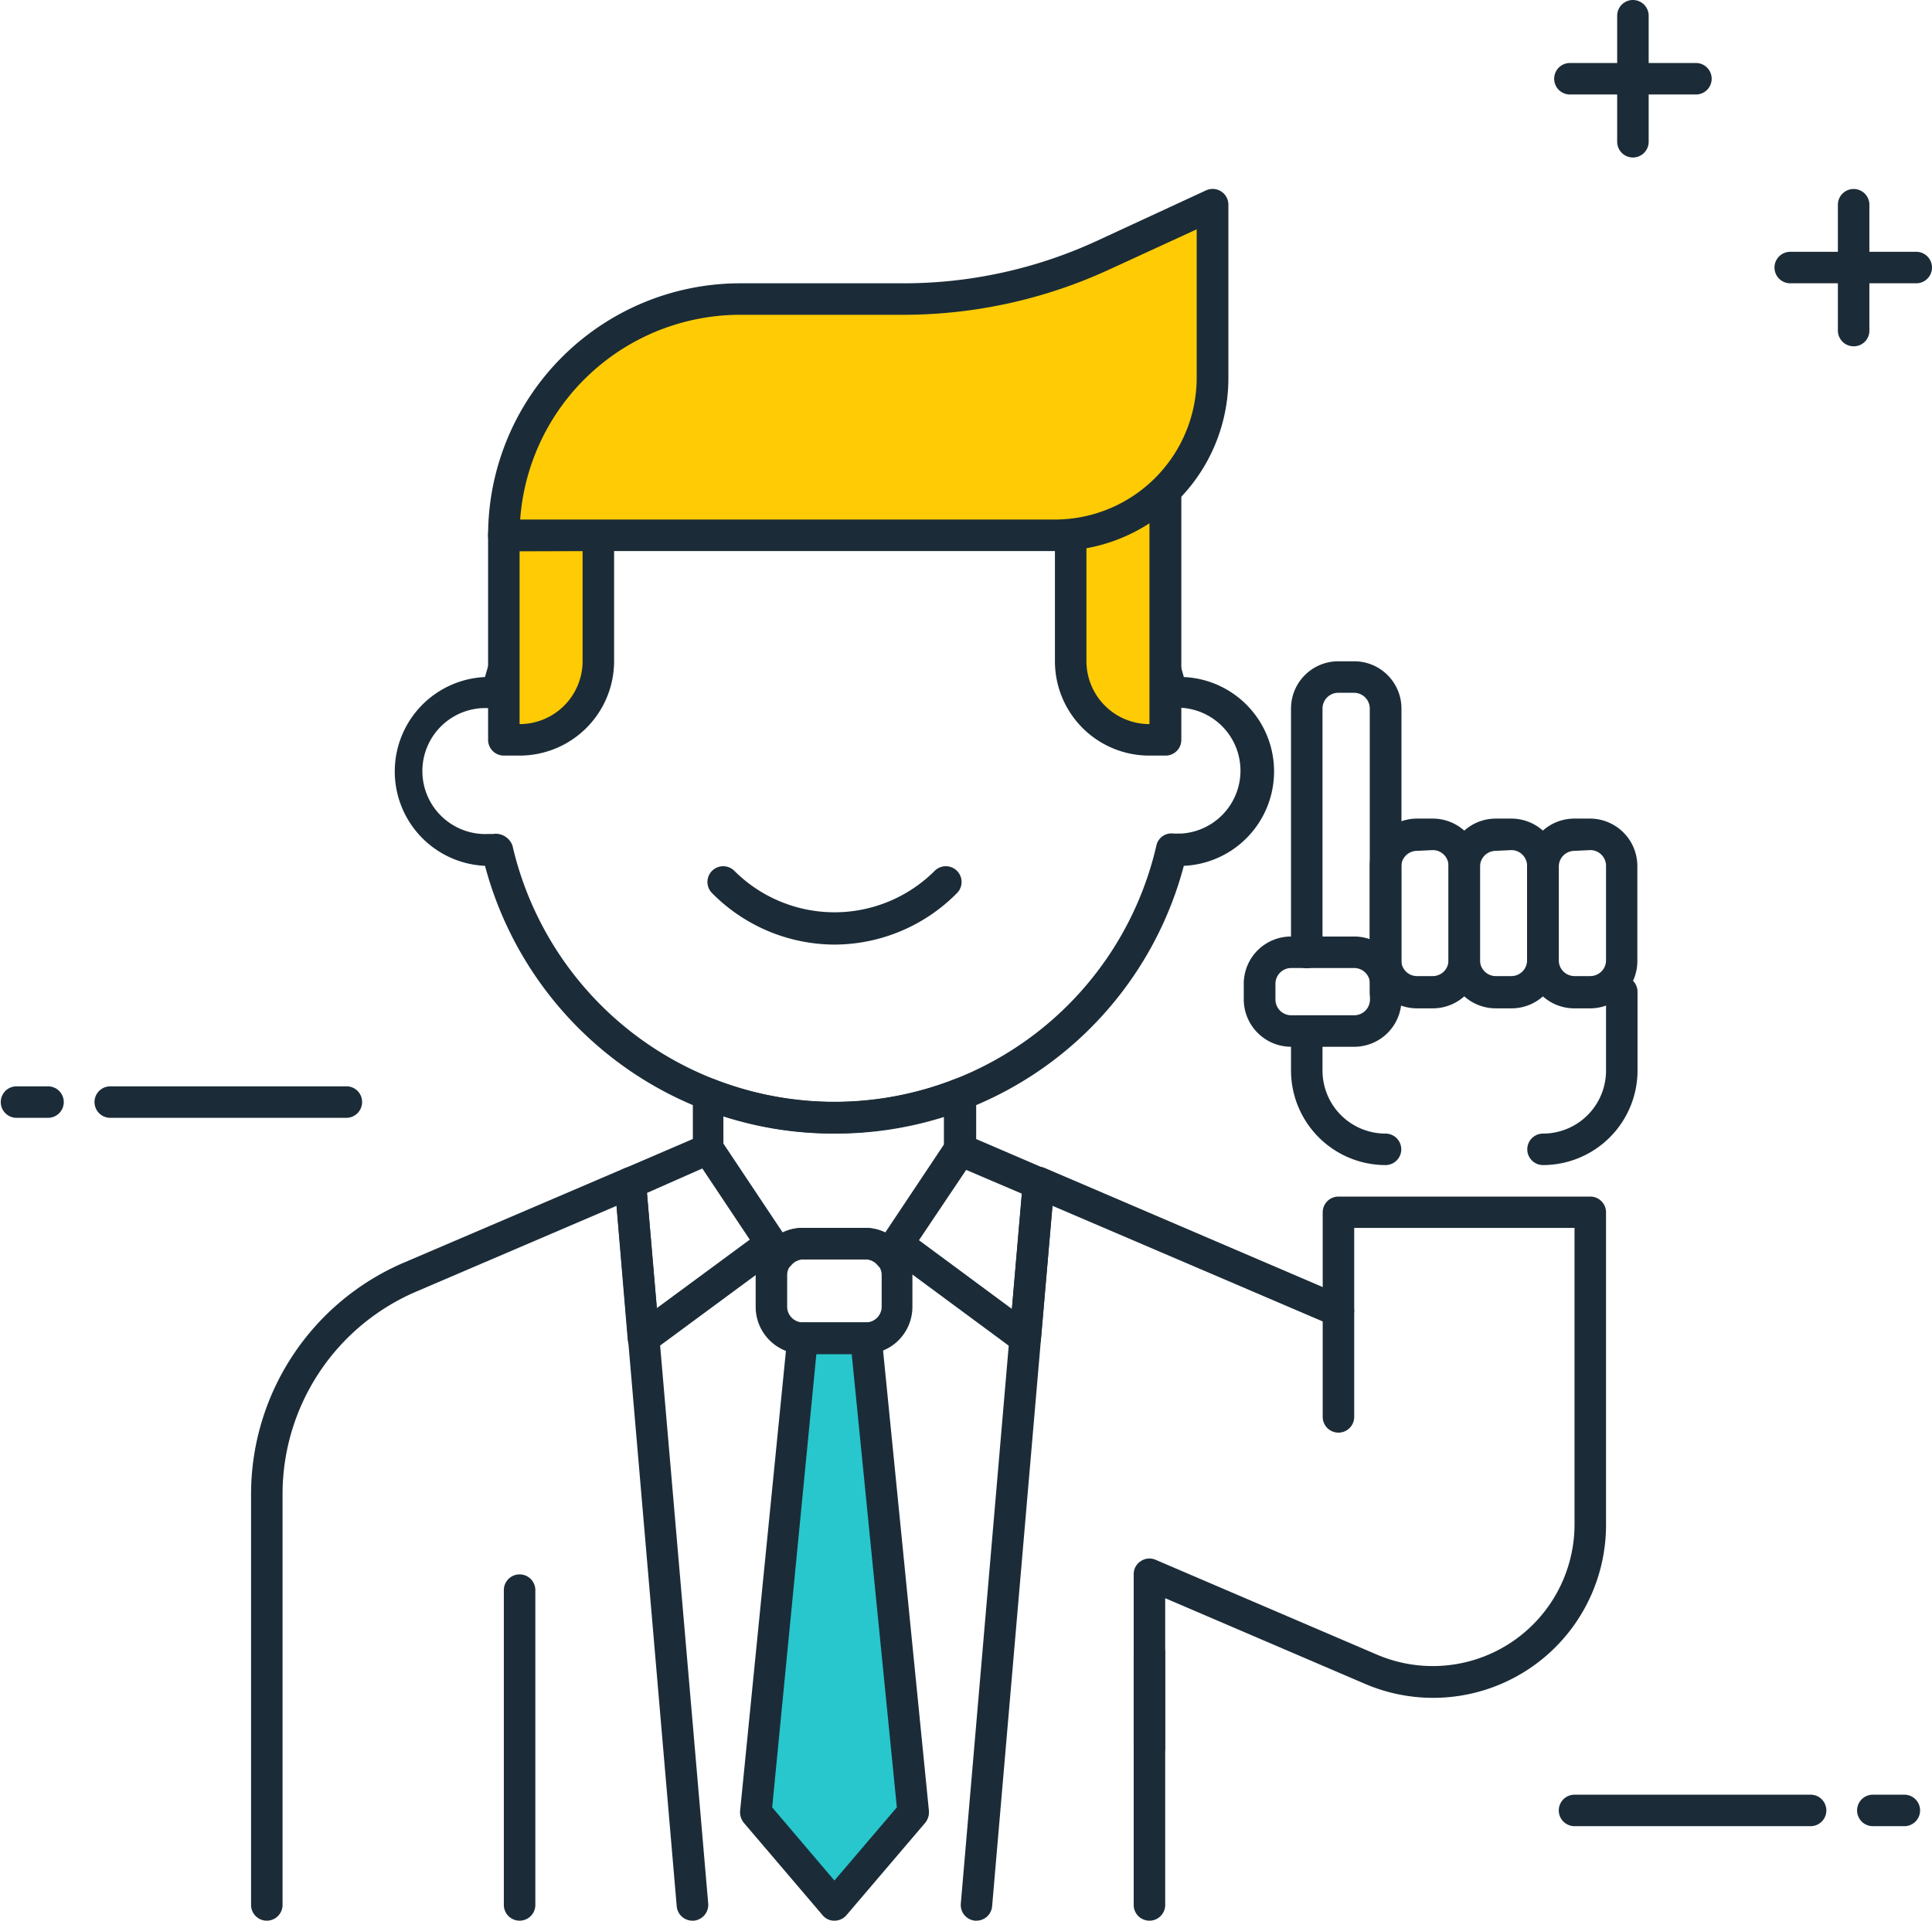
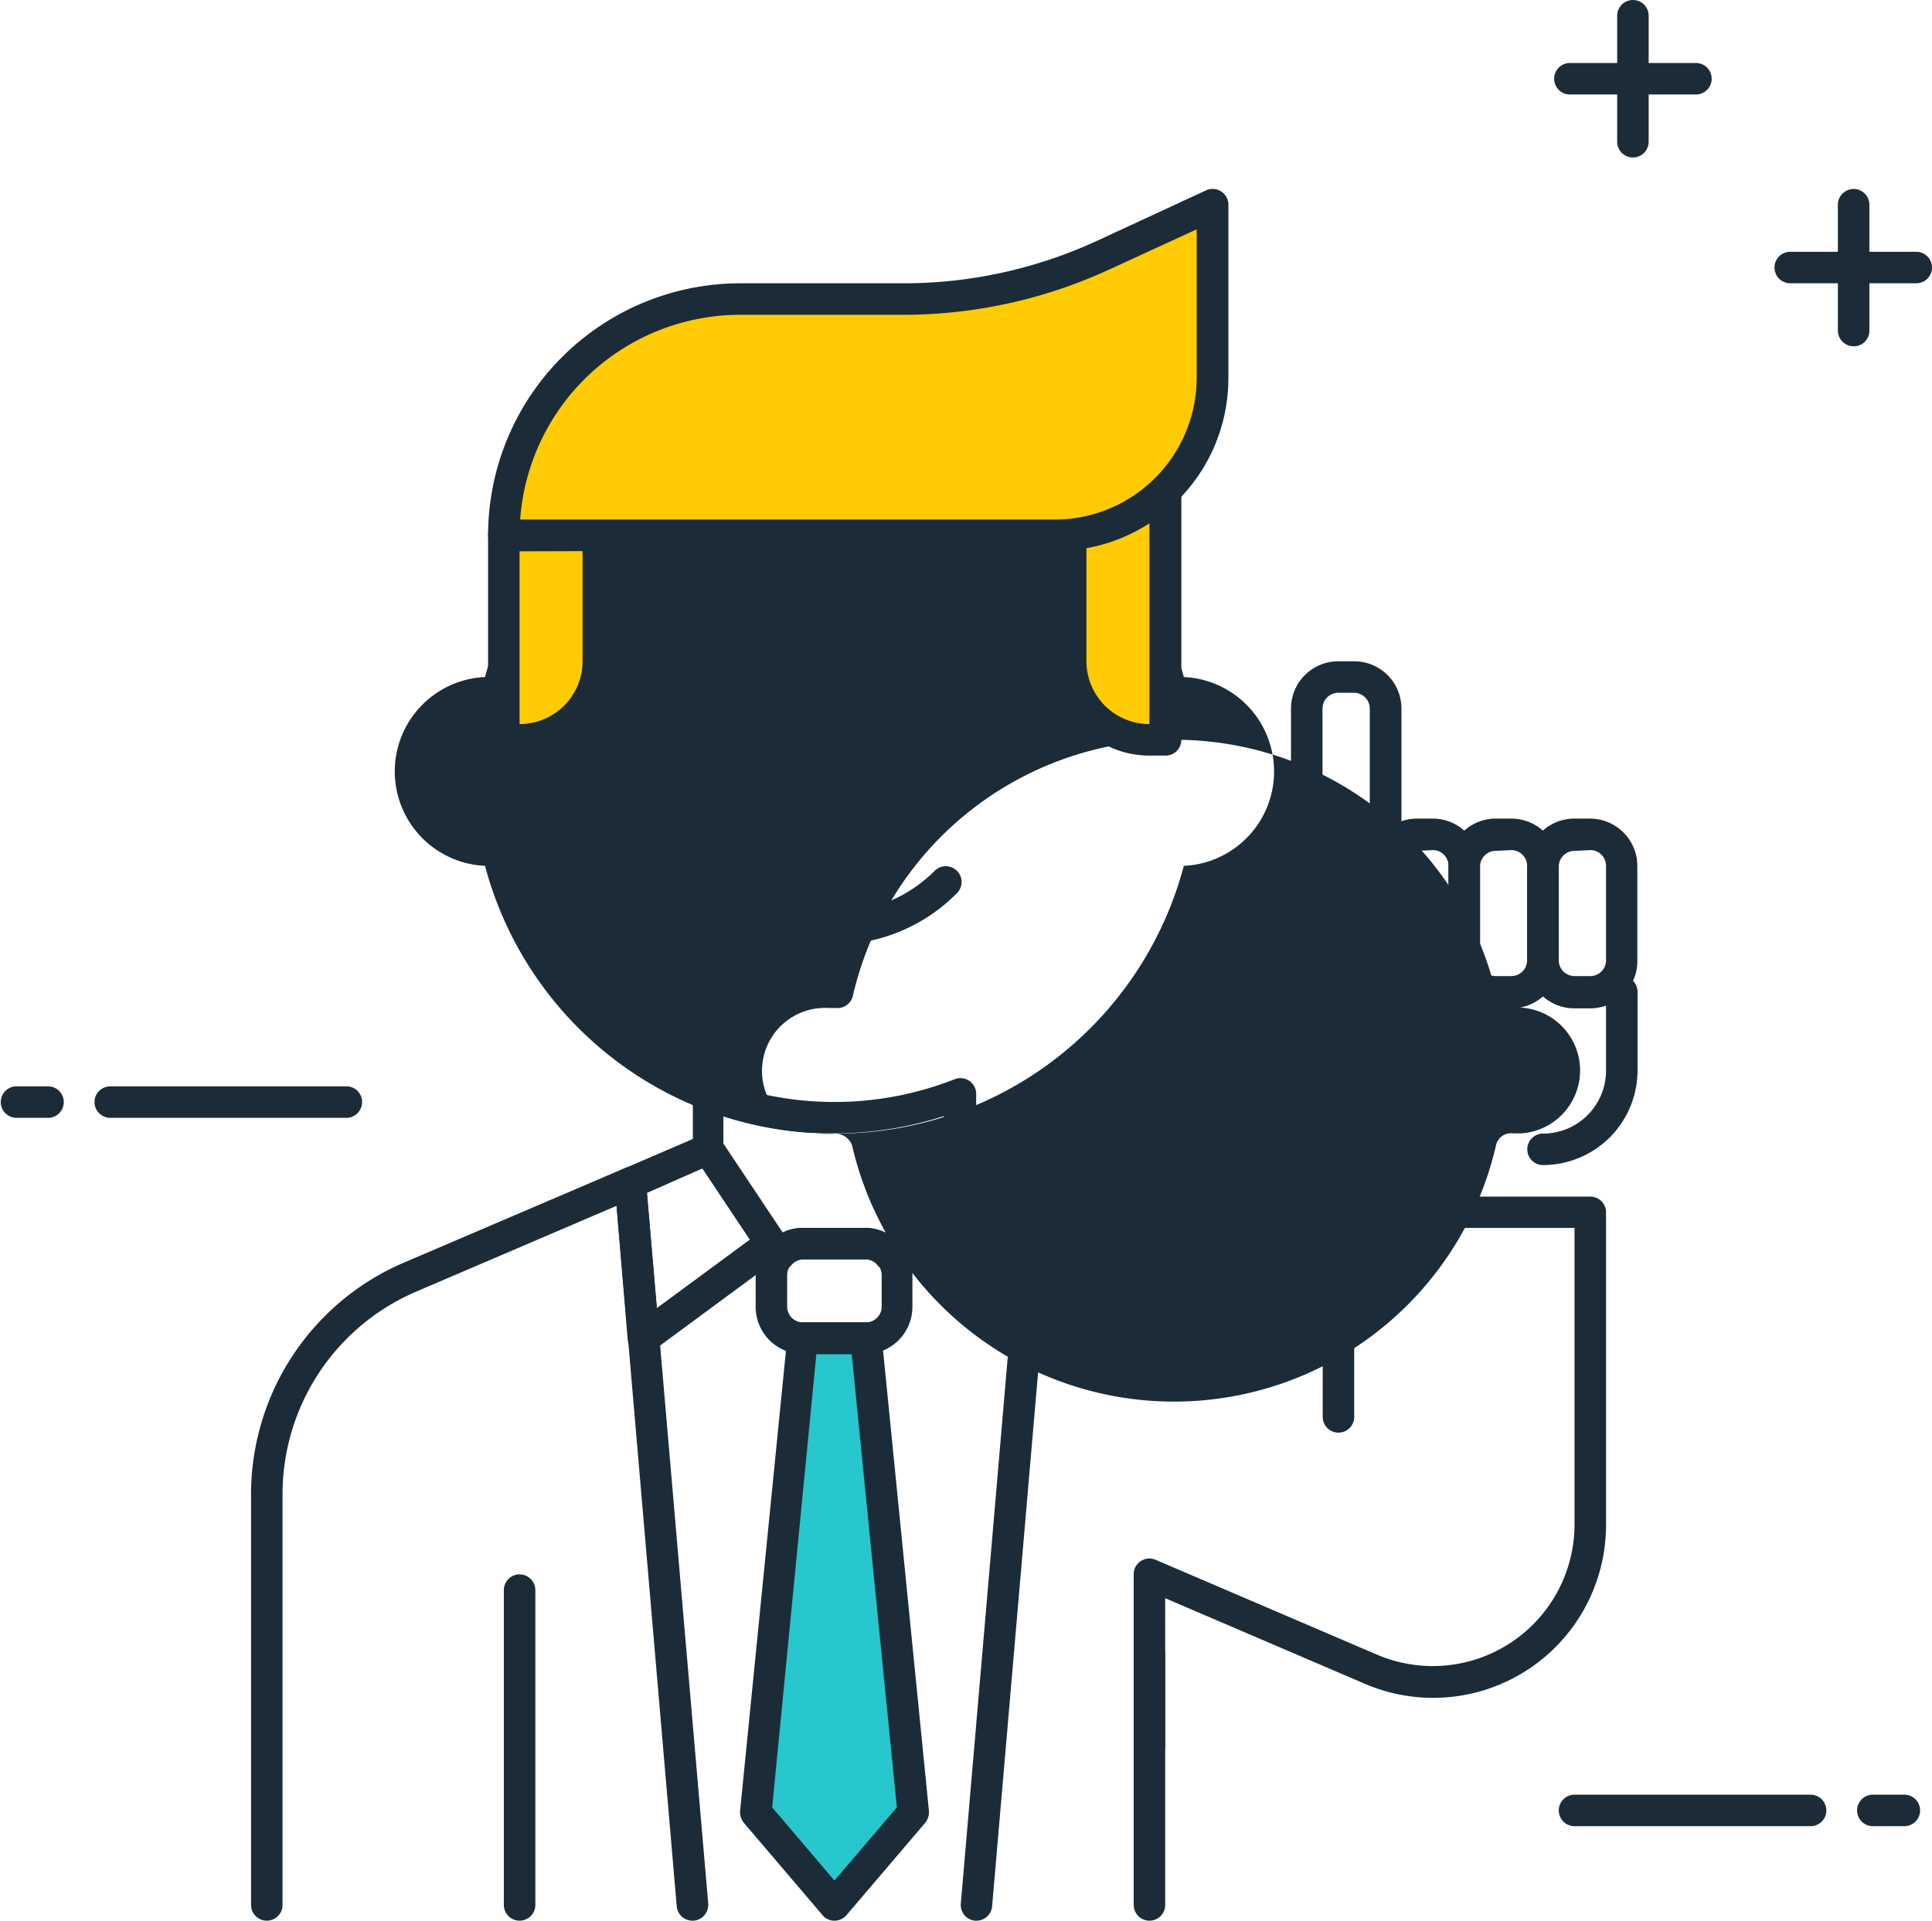
<svg xmlns="http://www.w3.org/2000/svg" id="Layer_1" data-name="Layer 1" viewBox="0 0 100.58 100">
  <defs>
    <style>.cls-1{fill:#1b2c38;}.cls-2{fill:#ffcb05;}.cls-3{fill:#27c7cd;}</style>
  </defs>
  <title>Personal</title>
  <path class="cls-1" d="M17.55,101.5a.82.82,0,0,1-.82-.75L13.6,64.28,3.21,68.73a11.47,11.47,0,0,0-7,10.55v21.4a.82.82,0,0,1-.82.82.82.82,0,0,1-.82-.82V79.28a13.12,13.12,0,0,1,8-12.06L14,62.33a.78.78,0,0,1,.74.05.81.81,0,0,1,.39.63l3.24,37.6a.83.83,0,0,1-.75.89Z" transform="translate(18.5 -1.5)" />
  <path class="cls-1" d="M41.34,93.3a.81.81,0,0,1-.82-.82V87.57a.82.82,0,1,1,1.64,0v4.91A.82.82,0,0,1,41.34,93.3Z" transform="translate(18.5 -1.5)" />
-   <path class="cls-1" d="M24.94,60.52A18.76,18.76,0,0,1,6.75,46.58a4.92,4.92,0,0,1,0-9.83,18.84,18.84,0,0,1,36.38,0,4.92,4.92,0,0,1,0,9.83A18.74,18.74,0,0,1,24.94,60.52ZM7.26,44.91a.93.93,0,0,1,.92.62,17.2,17.2,0,0,0,33.52,0,.8.8,0,0,1,.9-.63l.38,0a3.28,3.28,0,0,0,0-6.55l-.24,0a1,1,0,0,1-1-.61,17.2,17.2,0,0,0-33.52,0,.82.82,0,0,1-.89.63l-.38,0a3.28,3.28,0,1,0,0,6.55l.23,0Z" transform="translate(18.5 -1.5)" />
+   <path class="cls-1" d="M24.94,60.52A18.76,18.76,0,0,1,6.75,46.58a4.92,4.92,0,0,1,0-9.83,18.84,18.84,0,0,1,36.38,0,4.92,4.92,0,0,1,0,9.83A18.74,18.74,0,0,1,24.94,60.52Za.93.93,0,0,1,.92.62,17.2,17.2,0,0,0,33.52,0,.8.8,0,0,1,.9-.63l.38,0a3.28,3.28,0,0,0,0-6.55l-.24,0a1,1,0,0,1-1-.61,17.2,17.2,0,0,0-33.52,0,.82.82,0,0,1-.89.63l-.38,0a3.28,3.28,0,1,0,0,6.55l.23,0Z" transform="translate(18.5 -1.5)" />
  <path class="cls-2" d="M8.55,40H7.73V29.37h4.92v6.56A4.1,4.1,0,0,1,8.55,40Z" transform="translate(18.5 -1.5)" />
  <path class="cls-1" d="M8.55,40.84H7.73A.82.82,0,0,1,6.91,40V29.37a.82.82,0,0,1,.82-.82h4.92a.82.82,0,0,1,.82.82v6.56A4.92,4.92,0,0,1,8.55,40.84Zm0-1.64h0Zm0-9v9a3.28,3.28,0,0,0,3.28-3.27V30.19Z" transform="translate(18.5 -1.5)" />
  <path class="cls-2" d="M37.24,29.29v6.64A4.09,4.09,0,0,0,41.34,40h.82V27A8.23,8.23,0,0,1,37.24,29.29Z" transform="translate(18.5 -1.5)" />
  <path class="cls-1" d="M42.16,40.84h-.82a4.91,4.91,0,0,1-4.92-4.91V29.29a.82.82,0,0,1,.74-.82,7.36,7.36,0,0,0,4.42-2A.83.83,0,0,1,43,27V40A.82.82,0,0,1,42.16,40.84ZM38.06,30v5.93a3.28,3.28,0,0,0,3.28,3.27V28.71A9.34,9.34,0,0,1,38.06,30Z" transform="translate(18.5 -1.5)" />
  <path class="cls-1" d="M24.94,50.68A9,9,0,0,1,18.57,48a.82.82,0,1,1,1.16-1.16,7.38,7.38,0,0,0,10.43,0A.82.82,0,1,1,31.32,48,9,9,0,0,1,24.94,50.68Z" transform="translate(18.5 -1.5)" />
  <path class="cls-2" d="M36.42,29.37H7.73A12.3,12.3,0,0,1,20,17.07h8.54a24.57,24.57,0,0,0,10.3-2.26l5.75-2.65v9A8.2,8.2,0,0,1,36.42,29.37Z" transform="translate(18.5 -1.5)" />
  <path class="cls-1" d="M36.42,30.19H7.73a.82.82,0,0,1-.82-.82A13.13,13.13,0,0,1,20,16.25h8.54a24,24,0,0,0,10-2.18l5.75-2.66a.82.82,0,0,1,1.16.75v9A9,9,0,0,1,36.42,30.19ZM8.58,28.55H36.42a7.39,7.39,0,0,0,7.38-7.38V13.44l-4.59,2.11a25.62,25.62,0,0,1-10.65,2.34H20A11.49,11.49,0,0,0,8.58,28.55Z" transform="translate(18.5 -1.5)" />
  <polygon class="cls-3" points="47.54 94.37 43.44 99.18 39.34 94.37 41.8 69.67 45.08 69.67 47.54 94.37" />
  <path class="cls-1" d="M24.94,101.5a.78.78,0,0,1-.62-.29l-4.1-4.81a.88.88,0,0,1-.19-.62l2.46-24.69a.81.81,0,0,1,.81-.74h3.28a.82.82,0,0,1,.82.74l2.46,24.69a.88.88,0,0,1-.19.62l-4.1,4.81A.82.82,0,0,1,24.94,101.5ZM21.7,95.6l3.24,3.81,3.25-3.81L25.84,72H24Z" transform="translate(18.5 -1.5)" />
  <path class="cls-1" d="M8.55,101.5a.82.82,0,0,1-.82-.82V84.29a.82.82,0,1,1,1.64,0v16.39A.82.82,0,0,1,8.55,101.5Z" transform="translate(18.5 -1.5)" />
  <path class="cls-1" d="M41.34,101.5a.82.82,0,0,1-.82-.82V83.47a.8.8,0,0,1,.37-.69.81.81,0,0,1,.77-.07l11.53,4.94a7.38,7.38,0,0,0,10.28-6.78V65.43H52v9.84a.82.82,0,1,1-1.64,0V64.61a.82.82,0,0,1,.82-.81H64.29a.82.82,0,0,1,.82.81V80.87a9,9,0,0,1-12.57,8.29L42.16,84.71v16A.82.82,0,0,1,41.34,101.5Z" transform="translate(18.5 -1.5)" />
  <path class="cls-1" d="M15,72a.8.8,0,0,1-.34-.07.83.83,0,0,1-.48-.68l-.68-8.09a.81.81,0,0,1,.49-.82l4.07-1.75a.82.82,0,0,1,1,.3l3.28,4.92a.81.81,0,0,1-.19,1.11l-6.67,4.92A.77.77,0,0,1,15,72Zm.18-8.39.51,6,4.86-3.58-2.47-3.7Z" transform="translate(18.5 -1.5)" />
-   <path class="cls-1" d="M34.87,72a.77.77,0,0,1-.48-.16l-6.66-4.92a.82.82,0,0,1-.19-1.11l3.28-4.92a.82.82,0,0,1,1-.3l4.07,1.75a.83.83,0,0,1,.5.82l-.7,8.09a.83.83,0,0,1-.48.68A.8.8,0,0,1,34.87,72Zm-5.53-5.93,4.84,3.58.52-6-2.9-1.24Z" transform="translate(18.5 -1.5)" />
  <path class="cls-1" d="M26.58,72H23.3a2.46,2.46,0,0,1-2.46-2.46V67.89a2.47,2.47,0,0,1,2.46-2.46h3.28A2.46,2.46,0,0,1,29,67.89v1.64A2.46,2.46,0,0,1,26.58,72ZM23.3,67.07a.82.82,0,0,0-.82.82v1.64a.82.82,0,0,0,.82.82h3.28a.82.82,0,0,0,.82-.82V67.89a.82.82,0,0,0-.82-.82Z" transform="translate(18.5 -1.5)" />
  <path class="cls-1" d="M27.82,67.67a.82.82,0,0,1-.63-.29.81.81,0,0,0-.61-.31H23.3a.83.83,0,0,0-.61.31.85.85,0,0,1-.67.29.81.81,0,0,1-.64-.36L17.7,61.79a.79.79,0,0,1-.13-.45V58.45a.84.84,0,0,1,.35-.68.82.82,0,0,1,.76-.08,17.13,17.13,0,0,0,12.52,0,.82.82,0,0,1,1.12.76v2.89a.8.8,0,0,1-.14.45L28.5,67.31a.81.81,0,0,1-.63.36ZM23.3,65.43h3.28a2.34,2.34,0,0,1,1,.25l3.06-4.59V59.61a18.75,18.75,0,0,1-11.48,0v1.48l3.06,4.59A2.38,2.38,0,0,1,23.3,65.43Z" transform="translate(18.5 -1.5)" />
  <path class="cls-1" d="M-.47,59.7H-12.76a.82.82,0,0,1-.82-.82.82.82,0,0,1,.82-.82H-.47a.81.81,0,0,1,.82.82A.82.82,0,0,1-.47,59.7Z" transform="translate(18.5 -1.5)" />
  <path class="cls-1" d="M-16,59.7h-1.64a.82.82,0,0,1-.82-.82.82.82,0,0,1,.82-.82H-16a.82.82,0,0,1,.82.82A.82.82,0,0,1-16,59.7Z" transform="translate(18.5 -1.5)" />
  <path class="cls-1" d="M75.76,96.58H63.47a.82.82,0,0,1,0-1.64H75.76a.82.82,0,1,1,0,1.64Z" transform="translate(18.5 -1.5)" />
  <path class="cls-1" d="M80.68,96.58H79a.82.82,0,1,1,0-1.64h1.64a.82.82,0,1,1,0,1.64Z" transform="translate(18.5 -1.5)" />
  <path class="cls-1" d="M52,56H48.71a2.47,2.47,0,0,1-2.46-2.46v-.82a2.46,2.46,0,0,1,2.46-2.46H52a2.46,2.46,0,0,1,2.46,2.46v.82A2.46,2.46,0,0,1,52,56Zm-3.28-4.1a.82.82,0,0,0-.82.82v.82a.82.82,0,0,0,.82.82H52a.82.82,0,0,0,.82-.82v-.82a.82.82,0,0,0-.82-.82Z" transform="translate(18.5 -1.5)" />
  <path class="cls-1" d="M64.29,54h-.82A2.46,2.46,0,0,1,61,51.5V46.58a2.46,2.46,0,0,1,2.46-2.46h.82a2.47,2.47,0,0,1,2.46,2.46V51.5A2.46,2.46,0,0,1,64.29,54Zm-.82-8.2a.82.82,0,0,0-.82.82V51.5a.82.82,0,0,0,.82.82h.82a.82.82,0,0,0,.82-.82V46.58a.82.82,0,0,0-.82-.82Z" transform="translate(18.5 -1.5)" />
  <path class="cls-1" d="M60.19,54h-.82a2.46,2.46,0,0,1-2.46-2.46V46.58a2.46,2.46,0,0,1,2.46-2.46h.82a2.47,2.47,0,0,1,2.46,2.46V51.5A2.46,2.46,0,0,1,60.19,54Zm-.82-8.2a.82.82,0,0,0-.82.82V51.5a.82.82,0,0,0,.82.82h.82A.82.82,0,0,0,61,51.5V46.58a.82.82,0,0,0-.82-.82Z" transform="translate(18.5 -1.5)" />
  <path class="cls-1" d="M56.09,54h-.82a2.46,2.46,0,0,1-2.46-2.46V46.58a2.46,2.46,0,0,1,2.46-2.46h.82a2.46,2.46,0,0,1,2.46,2.46V51.5A2.46,2.46,0,0,1,56.09,54Zm-.82-8.2a.82.82,0,0,0-.82.82V51.5a.82.82,0,0,0,.82.82h.82a.82.82,0,0,0,.82-.82V46.58a.82.82,0,0,0-.82-.82Z" transform="translate(18.5 -1.5)" />
  <path class="cls-1" d="M61.83,62.16a.82.82,0,1,1,0-1.64,3.28,3.28,0,0,0,3.28-3.28v-4.1a.82.82,0,0,1,1.64,0v4.1A4.93,4.93,0,0,1,61.83,62.16Z" transform="translate(18.5 -1.5)" />
  <path class="cls-1" d="M53.63,62.16a4.93,4.93,0,0,1-4.92-4.92V55.19a.82.82,0,0,1,1.64,0v2.05a3.28,3.28,0,0,0,3.28,3.28.82.82,0,0,1,0,1.64Z" transform="translate(18.5 -1.5)" />
  <path class="cls-1" d="M53.63,54a.82.82,0,0,1-.82-.82V38.39a.82.82,0,0,0-.82-.82h-.82a.82.82,0,0,0-.82.82v12.7a.82.82,0,0,1-1.64,0V38.39a2.46,2.46,0,0,1,2.46-2.46H52a2.46,2.46,0,0,1,2.46,2.46V53.14A.82.82,0,0,1,53.63,54Z" transform="translate(18.5 -1.5)" />
  <path class="cls-1" d="M32.33,101.5h-.07a.82.82,0,0,1-.74-.89L34.75,63a.82.82,0,0,1,.4-.63.81.81,0,0,1,.74-.06L51.5,69a.82.82,0,0,1-.65,1.51L36.29,64.28l-3.14,36.47A.82.82,0,0,1,32.33,101.5Z" transform="translate(18.5 -1.5)" />
  <path class="cls-1" d="M74.7,16.25h6.56a.82.82,0,1,0,0-1.64H74.7a.82.82,0,0,0,0,1.64Z" transform="translate(18.5 -1.5)" />
  <path class="cls-1" d="M63.23,6.42h6.56a.82.82,0,1,0,0-1.64H63.23a.82.82,0,0,0,0,1.64Z" transform="translate(18.5 -1.5)" />
  <path class="cls-1" d="M66.51,9.7a.82.82,0,0,0,.82-.82V2.32a.82.82,0,0,0-1.64,0V8.88A.82.82,0,0,0,66.51,9.7Z" transform="translate(18.5 -1.5)" />
  <path class="cls-1" d="M78,19.53a.81.81,0,0,0,.82-.82V12.16a.82.82,0,0,0-1.64,0v6.55A.82.82,0,0,0,78,19.53Z" transform="translate(18.5 -1.5)" />
</svg>